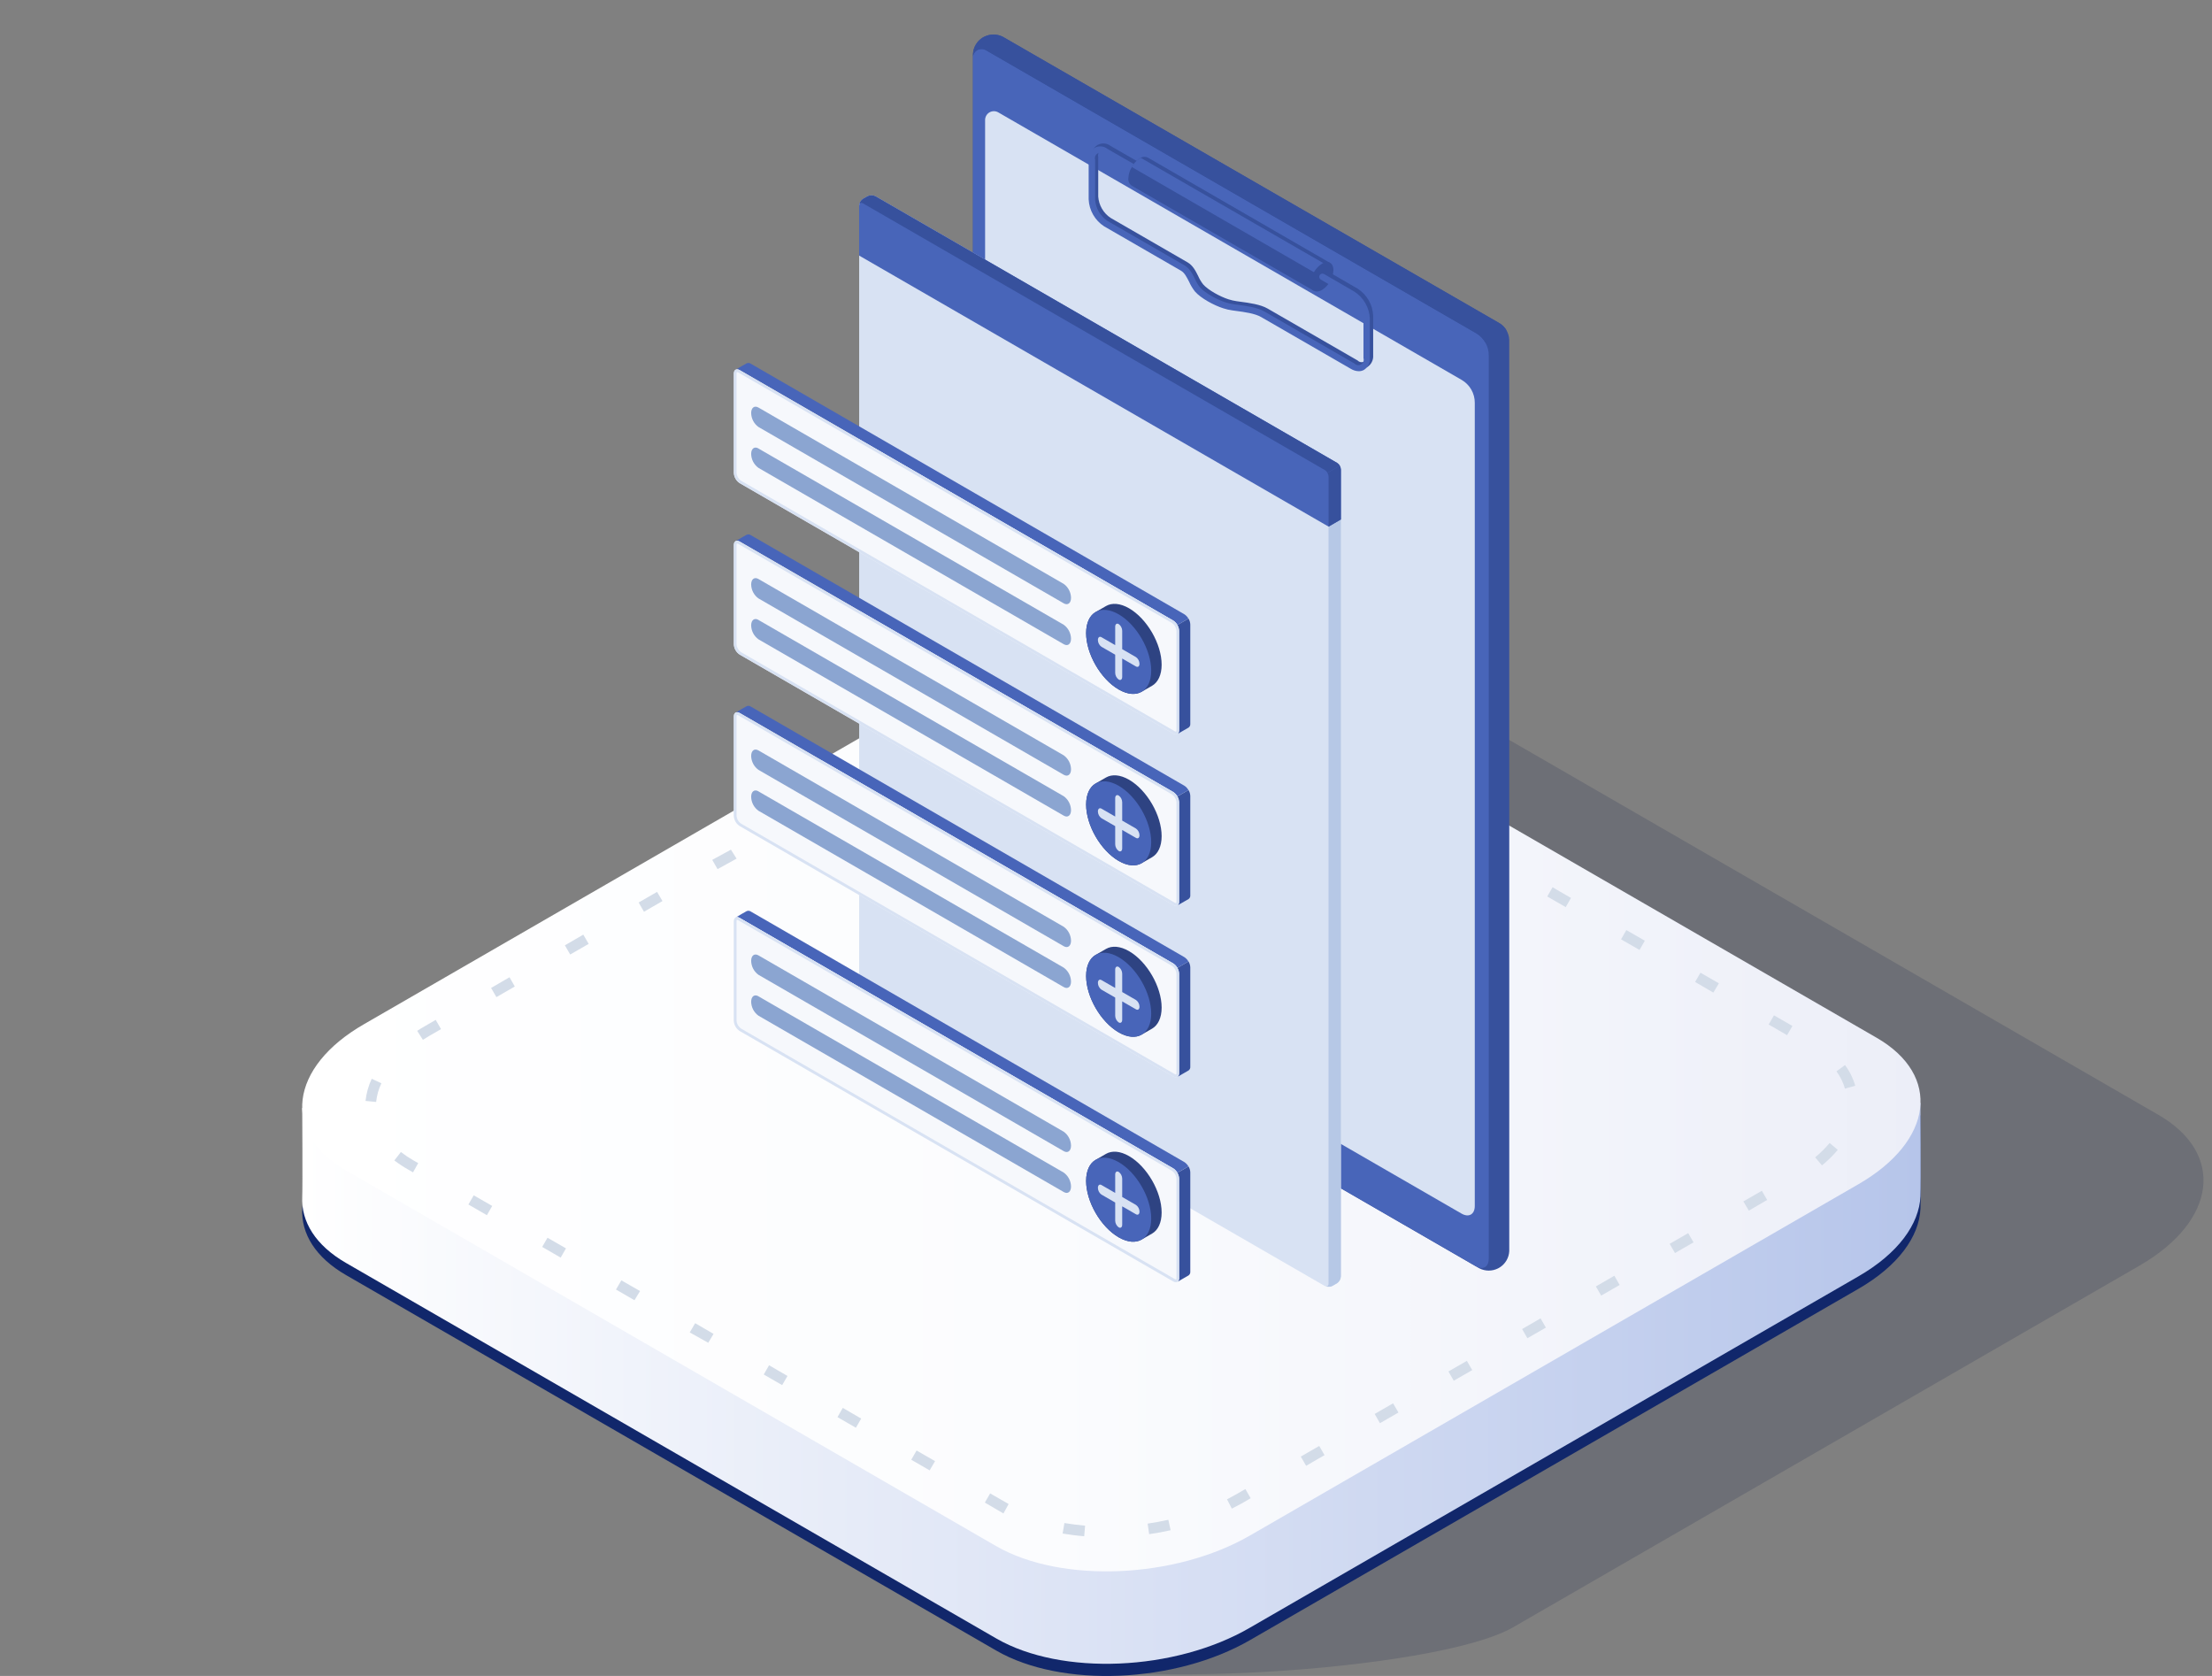
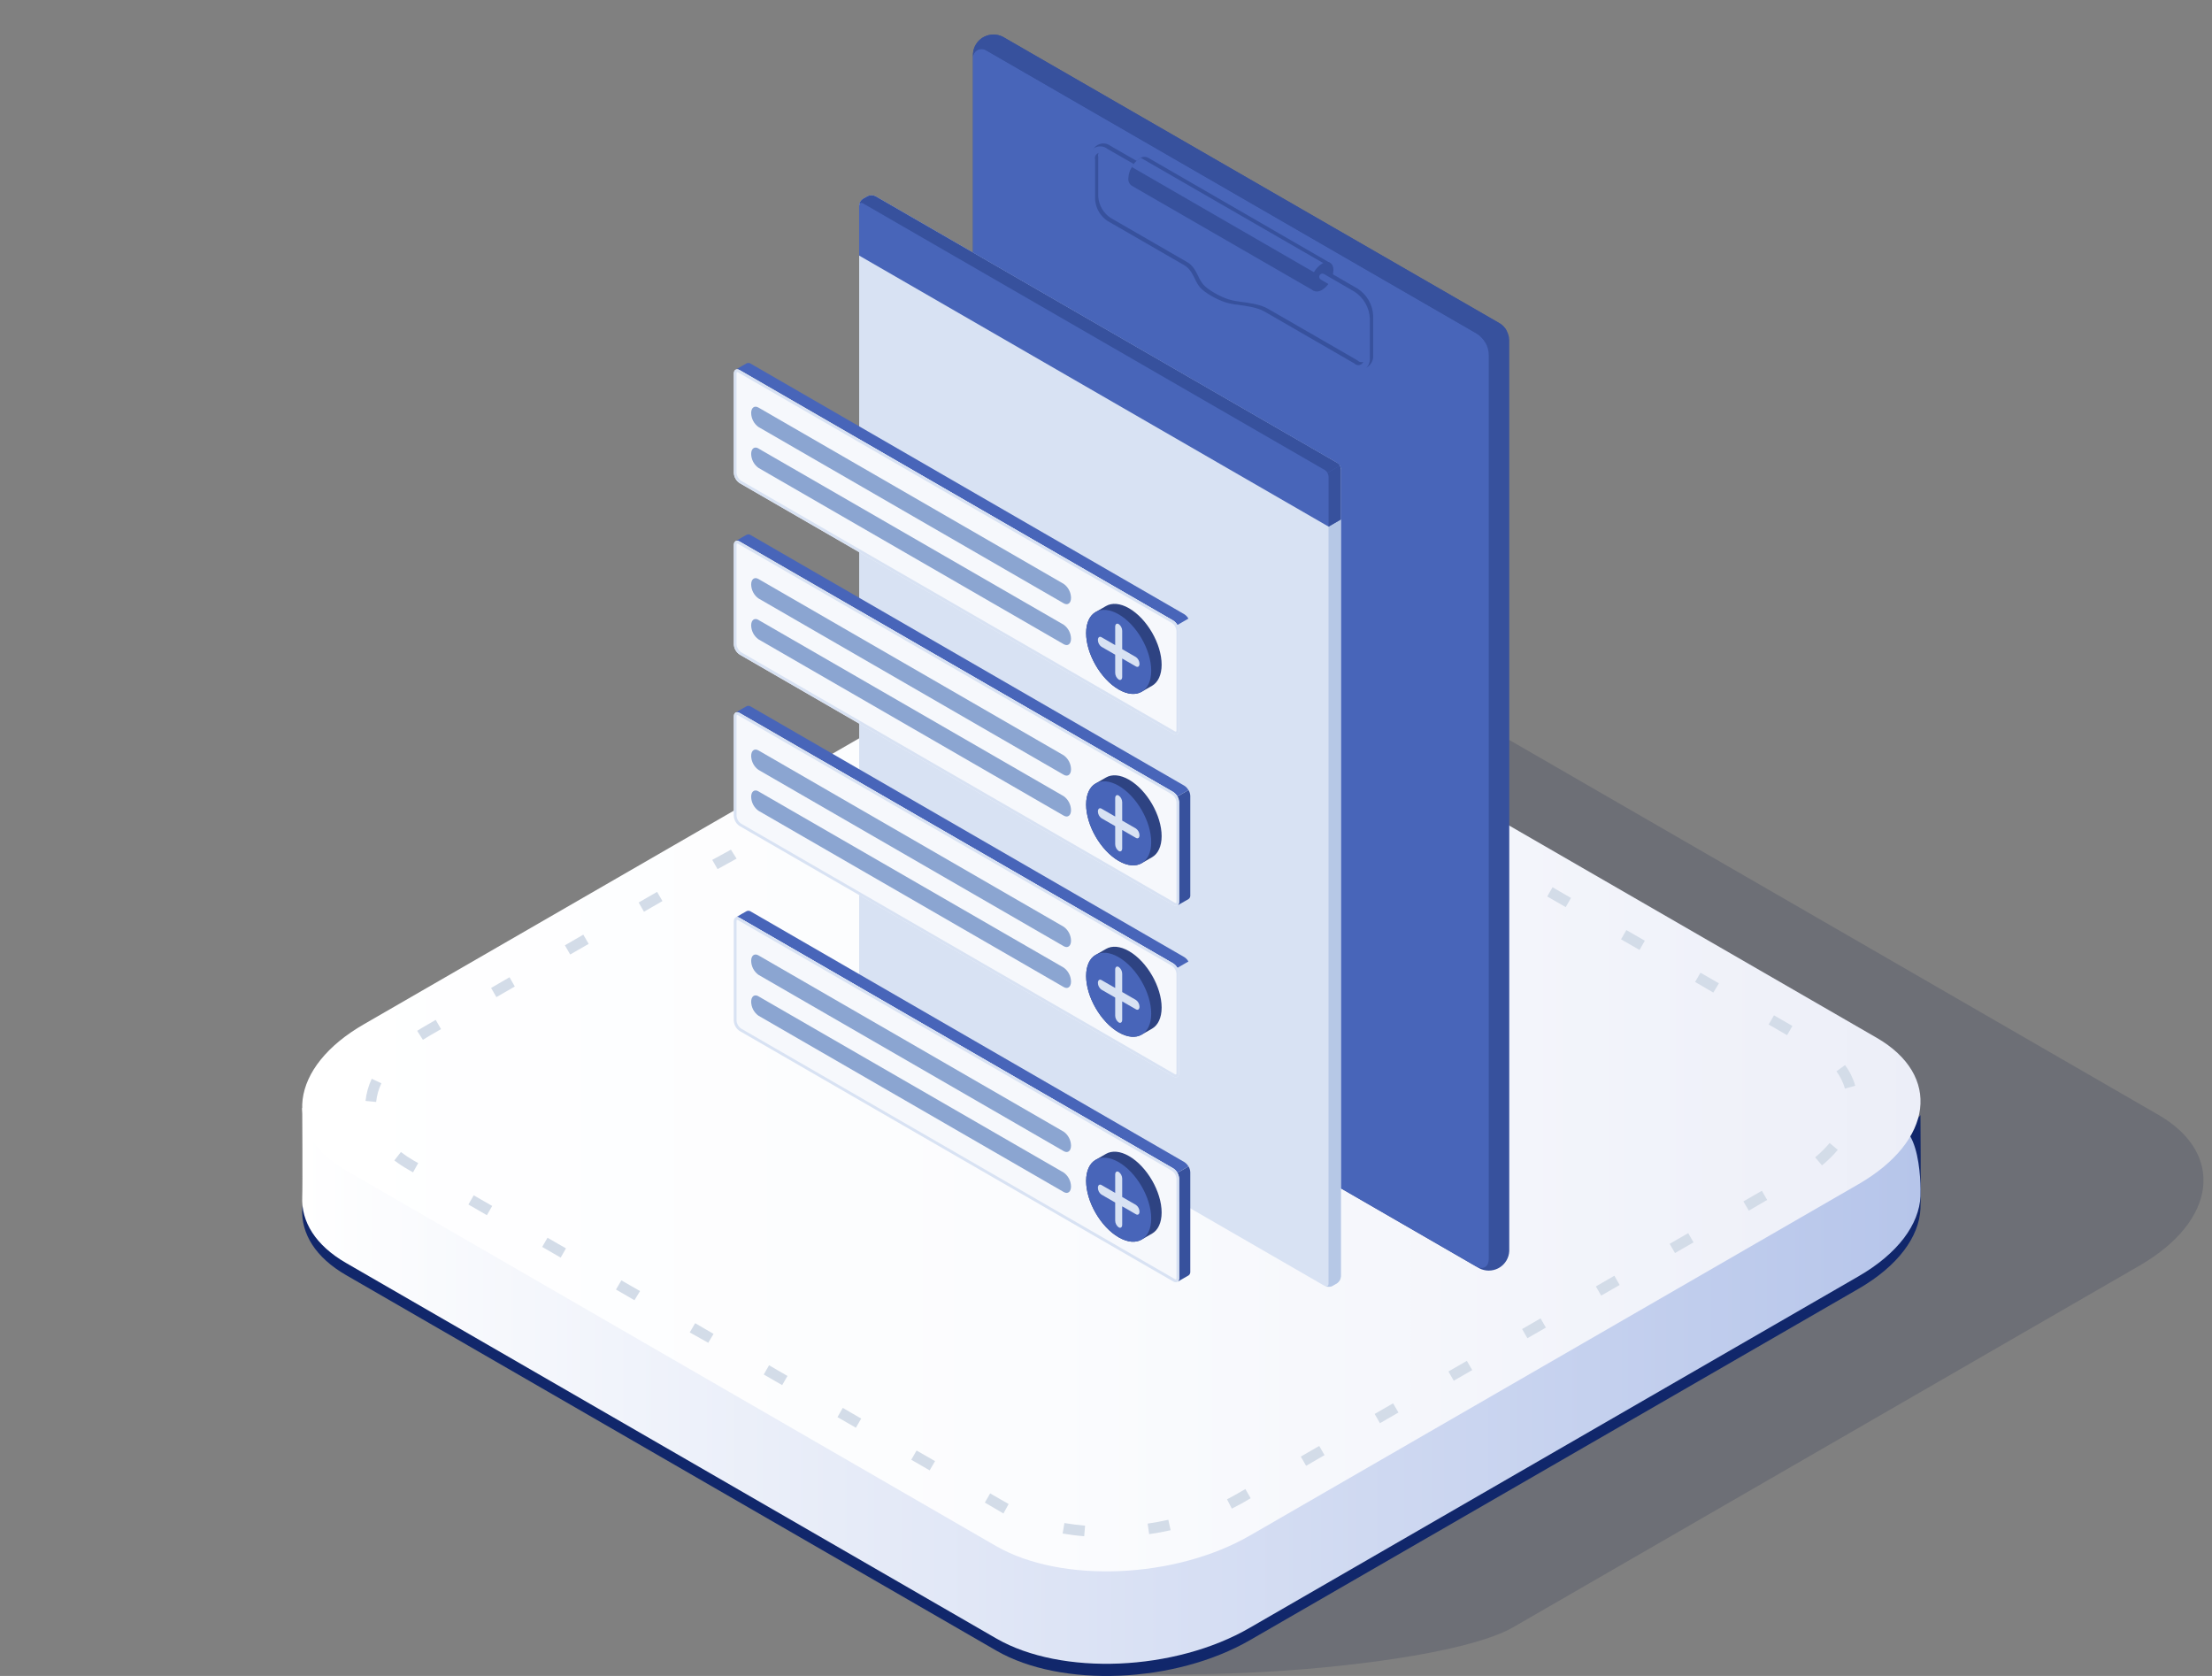
<svg xmlns="http://www.w3.org/2000/svg" width="198" height="150" viewBox="0 0 198 150" fill="none">
  <rect x="0" y="0" width="198" height="150" fill="#808080" stroke="none" />
  <path d="M91.623 148.038L52.118 112.009C46.124 108.546 46.877 102.503 53.797 98.509L109.869 66.134C116.794 62.141 127.263 61.708 133.256 65.165L193.192 99.775C199.186 103.231 198.433 109.274 191.513 113.274L135.442 145.643C128.522 149.643 97.616 151.495 91.623 148.038Z" fill="#000F3D" fill-opacity="0.15" />
  <path d="M89.186 147.735L30.979 114.125C28.238 112.545 26.948 110.422 27.053 108.181C27.096 107.249 28.009 100.959 28.009 100.959C28.009 100.959 30.374 102.305 32.608 101.015L87.062 69.578C93.784 65.695 103.951 65.257 109.771 68.633L167.979 102.243C169.349 103.033 171.904 99.805 171.904 99.805C171.904 99.805 171.954 107.07 171.904 108.181C171.787 110.687 169.911 113.298 166.349 115.354L111.895 146.79C105.173 150.673 95.007 151.093 89.186 147.735Z" fill="#11276B" />
-   <path d="M89.186 146.649L30.979 113.039C28.238 111.459 26.948 109.336 27.053 107.101C27.096 106.169 27.053 99.157 27.053 99.157C27.053 99.157 30.38 101.219 32.608 99.929L87.062 68.492C93.784 64.609 103.951 64.171 109.771 67.547L167.979 101.157C169.349 101.947 171.904 98.688 171.904 98.688C171.904 98.688 171.954 105.953 171.904 107.07C171.787 109.57 169.911 112.181 166.349 114.237L111.895 145.674C105.173 149.587 95.007 150.007 89.186 146.649Z" fill="url(#paint0_linear_8404_4389)" />
+   <path d="M89.186 146.649L30.979 113.039C28.238 111.459 26.948 109.336 27.053 107.101C27.096 106.169 27.053 99.157 27.053 99.157C27.053 99.157 30.38 101.219 32.608 99.929L87.062 68.492C93.784 64.609 103.951 64.171 109.771 67.547L167.979 101.157C171.904 98.688 171.954 105.953 171.904 107.07C171.787 109.57 169.911 112.181 166.349 114.237L111.895 145.674C105.173 149.587 95.007 150.007 89.186 146.649Z" fill="url(#paint0_linear_8404_4389)" />
  <path d="M89.186 138.39L30.979 104.762C25.158 101.404 25.887 95.503 32.609 91.651L87.063 60.215C93.785 56.332 103.951 55.894 109.772 59.27L167.979 92.88C173.8 96.238 173.072 102.108 166.35 105.99L111.895 137.427C105.173 141.31 95.007 141.729 89.186 138.39Z" fill="url(#paint1_linear_8404_4389)" />
  <path d="M97.049 137.495C96.389 137.446 95.741 137.359 95.117 137.254L95.278 136.316C95.895 136.415 96.512 136.495 97.129 136.551L97.049 137.495ZM102.864 137.31L102.728 136.365C103.345 136.273 103.963 136.162 104.58 136.026L104.783 136.958C104.154 137.1 103.512 137.217 102.864 137.31ZM89.821 135.458L88.155 134.483L88.63 133.662L90.284 134.612L89.821 135.458ZM110.271 135.038L109.833 134.193L110.604 133.773L111.475 133.273L111.95 134.094L111.086 134.594C110.82 134.73 110.542 134.878 110.271 135.02V135.038ZM83.216 131.6L81.569 130.65L82.044 129.822L83.698 130.773L83.216 131.6ZM116.913 131.193L116.437 130.366L118.085 129.415L118.561 130.236L116.913 131.193ZM76.612 127.785L74.964 126.835L75.439 126.008L77.087 126.965L76.612 127.785ZM123.523 127.378L123.048 126.551L124.696 125.6L125.178 126.421L123.523 127.378ZM70.013 123.971L68.365 123.02L68.841 122.193L70.489 123.15L70.013 123.971ZM130.128 123.576L129.653 122.749L131.301 121.798L131.782 122.625L130.128 123.576ZM63.396 120.181L61.742 119.255L62.224 118.428L63.872 119.385L63.396 120.181ZM136.72 119.773L136.245 118.953L137.899 117.996L138.375 118.823L136.72 119.773ZM56.792 116.372L55.138 115.416L55.619 114.595L57.292 115.551L56.792 116.372ZM143.325 115.959L142.85 115.138L144.504 114.181L144.979 115.008L143.325 115.959ZM50.187 112.558L48.533 111.601L49.008 110.78L50.662 111.731L50.187 112.558ZM149.93 112.15L149.454 111.323L151.115 110.366L151.59 111.194L149.93 112.15ZM43.583 108.762L41.928 107.805L42.404 106.984L44.058 107.934L43.583 108.762ZM156.54 108.354L156.053 107.527L157.707 106.577L158.182 107.397L156.54 108.354ZM36.972 104.928L36.533 104.675C36.104 104.432 35.692 104.16 35.299 103.861L35.885 103.108C36.237 103.378 36.606 103.626 36.99 103.848L37.435 104.101L36.972 104.928ZM163.096 104.311L162.478 103.583C162.948 103.194 163.382 102.765 163.775 102.299L164.503 102.916C164.077 103.419 163.606 103.882 163.096 104.299V104.311ZM33.669 98.626L32.719 98.534C32.793 97.847 32.981 97.177 33.274 96.552L34.138 96.954C33.889 97.481 33.73 98.046 33.669 98.626ZM165.145 97.435C164.986 96.877 164.729 96.353 164.386 95.886L165.151 95.324C165.566 95.88 165.876 96.508 166.065 97.176L165.145 97.435ZM37.854 93.065L37.342 92.262C37.558 92.12 37.786 91.985 38.021 91.849L39.002 91.281L39.478 92.108L38.502 92.67C38.28 92.799 38.064 92.929 37.854 93.065ZM159.966 92.651L158.318 91.695L158.793 90.874L160.442 91.824L159.966 92.651ZM44.434 89.244L43.959 88.423L45.607 87.466L46.082 88.293L44.434 89.244ZM153.362 88.837L151.732 87.886L152.213 87.059L153.862 88.009L153.362 88.837ZM51.039 85.429L50.564 84.608L52.212 83.652L52.693 84.479L51.039 85.429ZM146.757 85.022L145.103 84.071L145.578 83.244L147.232 84.195L146.757 85.022ZM57.644 81.602L57.168 80.775L58.816 79.825L59.298 80.646L57.644 81.602ZM140.152 81.189L138.498 80.238L138.973 79.411L140.621 80.368L140.152 81.189ZM64.23 77.788L63.754 76.961L65.427 76.047L65.933 76.849L64.23 77.788ZM133.529 77.374L131.875 76.424L132.35 75.596L134.004 76.553L133.529 77.374ZM70.871 73.992L70.396 73.164L72.05 72.214L72.526 73.035L70.871 73.992ZM126.955 73.584L125.307 72.627L125.783 71.8L127.437 72.757L126.955 73.584ZM77.464 70.177L76.982 69.35L78.636 68.399L79.112 69.257L77.464 70.177ZM120.332 69.769L118.684 68.813L119.159 67.992L120.807 68.942L120.332 69.769ZM84.068 66.362L83.587 65.554L85.241 64.597L85.716 65.424L84.068 66.362ZM113.728 65.955L112.079 64.998L112.555 64.177L114.203 65.128L113.728 65.955ZM90.698 62.751L90.34 61.85C90.926 61.609 91.543 61.393 92.191 61.196L92.475 62.103C91.858 62.313 91.241 62.523 90.698 62.751ZM107.123 62.282C106.551 62.052 105.966 61.858 105.37 61.702L105.617 60.782C106.246 60.951 106.864 61.157 107.469 61.4L107.123 62.282ZM97.963 61.091L97.889 60.14C98.543 60.091 99.197 60.066 99.833 60.06V61.017C99.222 61.017 98.592 61.041 97.963 61.091Z" fill="#D3DCE8" />
  <path d="M89.761 3.291L134.264 28.955C134.507 29.112 134.709 29.325 134.853 29.575C134.998 29.826 135.081 30.107 135.096 30.395V111.987C135.08 112.276 134.996 112.556 134.851 112.806C134.706 113.056 134.504 113.268 134.262 113.425L134.094 113.522C133.836 113.652 133.55 113.72 133.26 113.72C132.971 113.72 132.685 113.652 132.426 113.522L87.923 87.822C87.68 87.664 87.478 87.451 87.334 87.2C87.189 86.949 87.106 86.668 87.092 86.379V4.823C87.107 4.535 87.191 4.254 87.336 4.004C87.481 3.754 87.683 3.542 87.926 3.385L88.096 3.289C88.354 3.159 88.639 3.091 88.929 3.092C89.218 3.092 89.503 3.161 89.761 3.291Z" fill="#37519D" />
  <path d="M87.091 86.439C87.091 87.171 87.614 87.637 88.242 88.008L132.109 113.329C132.742 113.695 133.26 113.399 133.26 112.665V31.808C133.262 31.404 133.157 31.007 132.956 30.657C132.755 30.307 132.464 30.017 132.115 29.815L88.242 4.489C88.125 4.422 87.993 4.386 87.858 4.386C87.723 4.386 87.591 4.421 87.474 4.488C87.358 4.556 87.261 4.653 87.193 4.769C87.126 4.886 87.091 5.018 87.091 5.153V86.439Z" fill="#4865B9" />
  <path d="M87.095 4.823V5.15C87.095 5.015 87.131 4.883 87.199 4.767C87.267 4.65 87.364 4.554 87.481 4.487C87.597 4.42 87.73 4.385 87.864 4.385C87.999 4.385 88.131 4.421 88.248 4.488L132.118 29.814C132.467 30.013 132.756 30.302 132.955 30.651C132.956 30.66 132.956 30.668 132.955 30.677L134.855 29.579C134.713 29.32 134.507 29.102 134.257 28.946L89.764 3.291C89.505 3.161 89.22 3.094 88.931 3.094C88.642 3.094 88.357 3.161 88.099 3.291L87.929 3.387C87.686 3.544 87.484 3.756 87.34 4.005C87.195 4.255 87.111 4.535 87.095 4.823Z" fill="#37519D" />
-   <path d="M88.178 83.07C88.178 83.823 88.701 84.304 89.363 84.68L130.823 108.618C131.476 108.995 132.01 108.692 132.01 107.933V36.052C132.012 35.636 131.904 35.227 131.697 34.866C131.49 34.506 131.191 34.207 130.831 33.999L89.363 10.061C89.243 9.99 89.106 9.952 88.967 9.952C88.828 9.951 88.691 9.987 88.57 10.057C88.449 10.127 88.35 10.227 88.281 10.349C88.212 10.47 88.177 10.607 88.178 10.746V83.07Z" fill="#D8E2F3" />
  <path d="M97.735 14.041V17.592C97.759 18.076 97.897 18.547 98.14 18.966C98.382 19.385 98.721 19.741 99.129 20.002L106.002 23.971C106.342 24.167 106.525 24.559 106.739 24.97C106.876 25.281 107.051 25.572 107.262 25.838C107.785 26.444 108.962 27.075 109.783 27.339C110.051 27.425 110.327 27.488 110.606 27.527C110.711 27.545 110.826 27.561 110.946 27.574C111.694 27.676 112.63 27.801 113.176 28.12L121.221 32.761C121.432 32.892 121.673 32.965 121.922 32.973C122.087 32.974 122.249 32.932 122.392 32.85C122.565 32.738 122.705 32.583 122.797 32.398C122.889 32.215 122.93 32.009 122.915 31.804V28.246C122.892 27.762 122.754 27.291 122.512 26.872C122.27 26.453 121.931 26.097 121.524 25.835L118.821 24.267C118.81 24.259 118.797 24.253 118.784 24.251C118.721 24.225 118.65 24.223 118.584 24.245C118.519 24.268 118.465 24.313 118.43 24.372C118.396 24.432 118.384 24.502 118.397 24.57C118.41 24.637 118.448 24.698 118.502 24.74C118.51 24.75 118.521 24.759 118.533 24.763L121.234 26.332C121.553 26.544 121.819 26.827 122.011 27.158C122.203 27.49 122.315 27.861 122.34 28.243V31.796C122.37 31.9 122.365 32.012 122.324 32.113C122.284 32.213 122.211 32.297 122.116 32.352C122.022 32.406 121.913 32.426 121.805 32.41C121.698 32.395 121.599 32.343 121.524 32.264L113.469 27.618C112.823 27.244 111.827 27.111 111.027 27.004L110.693 26.957C110.444 26.921 110.199 26.864 109.96 26.787C109.231 26.557 108.146 25.966 107.702 25.459C107.521 25.231 107.371 24.98 107.255 24.714C107.019 24.241 106.779 23.754 106.287 23.472L99.414 19.503C99.095 19.291 98.829 19.008 98.636 18.677C98.444 18.346 98.331 17.974 98.305 17.592V14.041C98.275 13.937 98.281 13.826 98.322 13.725C98.363 13.624 98.436 13.54 98.53 13.486C98.624 13.432 98.734 13.411 98.842 13.426C98.949 13.442 99.048 13.492 99.124 13.571L101.469 14.912C101.547 14.735 101.646 14.569 101.764 14.415L99.411 13.061C99.247 12.932 99.048 12.855 98.84 12.841C98.632 12.826 98.424 12.873 98.243 12.978C98.062 13.082 97.916 13.238 97.825 13.426C97.734 13.614 97.701 13.824 97.73 14.031L97.735 14.041Z" fill="#37519D" />
  <path d="M102.75 14.107C102.633 14.053 102.505 14.03 102.377 14.042C102.249 14.054 102.127 14.1 102.023 14.175C101.724 14.371 101.475 14.634 101.297 14.944C101.12 15.254 101.018 15.601 101.001 15.958C100.987 16.086 101.008 16.215 101.062 16.332C101.115 16.448 101.199 16.549 101.304 16.622L117.613 26.034L119.059 23.532L102.75 14.107Z" fill="#37519D" />
  <path d="M118.335 24.782L101.302 14.944C101.474 14.63 101.723 14.365 102.026 14.175C102.06 14.157 102.091 14.146 102.125 14.131L118.895 23.804L118.335 24.782Z" fill="#4865B9" />
  <path d="M118.337 23.595C118.902 23.268 119.359 23.532 119.359 24.183C119.34 24.538 119.237 24.883 119.06 25.19C118.882 25.498 118.635 25.759 118.337 25.953C117.772 26.28 117.315 26.016 117.315 25.362C117.334 25.008 117.436 24.663 117.614 24.356C117.792 24.049 118.04 23.788 118.337 23.595Z" fill="#37519D" />
  <path d="M97.448 14.293V17.846C97.47 18.329 97.608 18.799 97.848 19.218C98.089 19.638 98.426 19.994 98.831 20.256L105.704 24.223C106.044 24.419 106.227 24.811 106.442 25.224C106.578 25.535 106.754 25.826 106.965 26.092C107.488 26.696 108.664 27.329 109.485 27.59C109.754 27.679 110.03 27.743 110.311 27.781C110.413 27.799 110.528 27.812 110.648 27.828C111.396 27.927 112.332 28.055 112.879 28.372L120.923 33.015C121.134 33.145 121.376 33.217 121.624 33.224C121.789 33.227 121.951 33.185 122.094 33.104C122.269 32.991 122.41 32.833 122.502 32.647C122.594 32.46 122.634 32.252 122.617 32.045V28.508C122.595 28.024 122.457 27.553 122.215 27.134C121.973 26.714 121.634 26.359 121.226 26.097L118.523 24.529C118.512 24.522 118.499 24.518 118.487 24.515C118.423 24.486 118.35 24.481 118.283 24.502C118.216 24.523 118.159 24.569 118.124 24.63C118.088 24.691 118.077 24.763 118.092 24.831C118.107 24.9 118.147 24.961 118.204 25.002C118.212 25.013 118.223 25.022 118.236 25.028L120.936 26.596C121.257 26.808 121.524 27.09 121.716 27.422C121.909 27.753 122.023 28.125 122.047 28.508V32.058C122.079 32.163 122.074 32.275 122.034 32.376C121.994 32.477 121.92 32.562 121.826 32.617C121.732 32.671 121.621 32.692 121.514 32.676C121.406 32.66 121.306 32.608 121.232 32.529L113.187 27.883C112.541 27.512 111.543 27.376 110.743 27.268C110.625 27.268 110.512 27.237 110.411 27.224C110.161 27.189 109.915 27.132 109.676 27.054C108.946 26.821 107.864 26.23 107.417 25.723C107.237 25.496 107.086 25.247 106.97 24.981C106.735 24.508 106.494 24.019 106.003 23.736L99.129 19.77C98.811 19.558 98.546 19.275 98.355 18.943C98.163 18.612 98.051 18.241 98.026 17.859V14.293C97.994 14.188 97.999 14.076 98.039 13.975C98.079 13.874 98.153 13.789 98.247 13.735C98.342 13.68 98.452 13.659 98.56 13.675C98.668 13.691 98.767 13.743 98.842 13.822L101.184 15.174C101.262 14.997 101.362 14.83 101.48 14.677L99.126 13.323C98.963 13.194 98.764 13.118 98.556 13.103C98.348 13.088 98.14 13.136 97.96 13.239C97.779 13.343 97.633 13.499 97.542 13.686C97.45 13.873 97.417 14.084 97.445 14.29L97.448 14.293Z" fill="#4865B9" />
  <path d="M119.672 41.418L78.364 17.567C78.254 17.511 78.133 17.482 78.01 17.482C77.887 17.482 77.765 17.511 77.656 17.567L77.258 17.797C77.155 17.864 77.07 17.955 77.008 18.062C76.947 18.168 76.912 18.288 76.905 18.411V90.625C76.912 90.747 76.948 90.866 77.009 90.973C77.07 91.079 77.156 91.169 77.258 91.237L118.567 115.088C118.676 115.144 118.798 115.173 118.921 115.173C119.044 115.173 119.165 115.144 119.275 115.088L119.675 114.858C119.778 114.79 119.864 114.698 119.925 114.59C119.985 114.483 120.02 114.362 120.025 114.238V42.03C120.018 41.907 119.983 41.788 119.922 41.682C119.86 41.576 119.775 41.485 119.672 41.418Z" fill="#D8E2F3" />
  <path d="M118.65 115.128C118.692 115.144 118.736 115.155 118.781 115.162H118.849C118.92 115.169 118.992 115.169 119.063 115.162C119.108 115.155 119.152 115.143 119.194 115.128L119.272 115.088L119.67 114.861C119.774 114.793 119.861 114.701 119.923 114.593C119.985 114.485 120.02 114.363 120.025 114.239V42.033C120.022 41.91 119.986 41.79 119.921 41.685L118.815 42.32C118.878 42.427 118.914 42.547 118.919 42.671V114.884C118.925 115.078 118.804 115.172 118.65 115.128Z" fill="#B6C8E6" />
  <path d="M77.256 17.797L77.654 17.567C77.763 17.511 77.885 17.482 78.008 17.482C78.131 17.482 78.252 17.511 78.362 17.567L119.67 41.418C119.773 41.485 119.858 41.576 119.92 41.682C119.981 41.788 120.017 41.907 120.023 42.03V46.49L118.925 47.133L76.903 22.874V18.411C76.91 18.288 76.945 18.168 77.006 18.062C77.068 17.955 77.153 17.864 77.256 17.797Z" fill="#4865B9" />
  <path d="M76.916 18.304C76.958 18.16 77.094 18.113 77.256 18.205L118.564 42.056C118.673 42.119 118.764 42.209 118.826 42.318L119.932 41.68C119.87 41.571 119.779 41.481 119.67 41.419L78.362 17.57C78.253 17.513 78.132 17.483 78.009 17.483C77.886 17.483 77.765 17.513 77.656 17.57L77.256 17.797C77.168 17.855 77.093 17.929 77.035 18.016C76.976 18.103 76.936 18.201 76.916 18.304Z" fill="#37519D" />
  <path d="M120.025 42.032V46.495L118.925 47.133V42.668C118.919 42.545 118.883 42.425 118.82 42.32L119.926 41.682C119.989 41.788 120.023 41.909 120.025 42.032Z" fill="#37519D" />
  <path d="M65.861 82.112C66.049 81.997 66.745 81.589 66.831 81.55C66.891 81.521 66.959 81.51 67.025 81.516C67.092 81.523 67.156 81.547 67.21 81.586L106.003 104.002C106.16 104.1 106.288 104.236 106.377 104.397L105.383 104.972C105.295 104.81 105.166 104.673 105.01 104.575L66.203 82.159C66.154 82.125 66.097 82.103 66.037 82.095C65.978 82.087 65.918 82.093 65.861 82.112Z" fill="#4865B9" />
  <path d="M105.02 104.575L66.214 82.159C65.921 81.991 65.691 82.127 65.691 82.464V91.353C65.7 91.537 65.751 91.716 65.842 91.875C65.933 92.035 66.06 92.17 66.214 92.271L105.02 114.685C105.313 114.855 105.543 114.716 105.543 114.379V105.49C105.533 105.307 105.481 105.129 105.39 104.97C105.299 104.811 105.173 104.676 105.02 104.575Z" fill="#F6F8FC" />
  <path d="M105.395 104.973L106.388 104.398C106.484 104.556 106.538 104.736 106.545 104.921V113.81C106.552 113.875 106.541 113.94 106.514 114C106.488 114.06 106.446 114.111 106.393 114.15C106.297 114.207 105.497 114.673 105.405 114.72C105.456 114.681 105.496 114.629 105.521 114.57C105.546 114.511 105.556 114.446 105.549 114.383V105.493C105.544 105.309 105.491 105.13 105.395 104.973Z" fill="#37519D" />
  <path d="M65.978 82.332C65.931 82.332 65.929 82.452 65.929 82.465V91.354C65.939 91.495 65.981 91.632 66.051 91.754C66.122 91.876 66.22 91.981 66.337 92.06L105.143 114.471C105.177 114.494 105.217 114.508 105.258 114.51C105.305 114.51 105.305 114.39 105.305 114.377V105.488C105.295 105.347 105.253 105.21 105.183 105.088C105.112 104.965 105.014 104.861 104.897 104.782L66.091 82.371C66.057 82.349 66.019 82.336 65.978 82.332ZM65.978 82.088C66.062 82.092 66.143 82.116 66.214 82.159L105.02 104.575C105.173 104.677 105.3 104.813 105.391 104.972C105.481 105.131 105.534 105.31 105.543 105.493V114.382C105.543 114.623 105.423 114.761 105.25 114.761C105.166 114.758 105.084 114.733 105.012 114.688L66.206 92.272C66.053 92.171 65.925 92.035 65.834 91.876C65.743 91.716 65.692 91.537 65.683 91.354V82.465C65.683 82.227 65.801 82.088 65.976 82.088H65.978Z" fill="#D8E2F3" />
  <path d="M98.072 103.809C97.549 104.112 97.219 104.765 97.219 105.694C97.219 107.553 98.527 109.811 100.132 110.74C100.937 111.205 101.664 111.249 102.192 110.943L103.126 110.407C103.648 110.104 103.98 109.451 103.98 108.522C103.98 106.664 102.673 104.405 101.065 103.474C100.263 103.011 99.533 102.967 99.005 103.27L98.072 103.809Z" fill="#2E4382" />
  <path d="M100.134 110.74C100.94 111.206 101.666 111.25 102.195 110.944C102.723 110.639 103.047 109.988 103.047 109.059C103.047 107.201 101.74 104.942 100.134 104.013C99.329 103.548 98.602 103.504 98.074 103.807C97.546 104.11 97.222 104.766 97.222 105.695C97.222 107.553 98.526 109.812 100.134 110.74Z" fill="#4865B9" />
  <path d="M98.589 106.058L99.823 106.769V105.125C99.823 104.892 99.964 104.787 100.137 104.887C100.232 104.955 100.31 105.045 100.364 105.149C100.419 105.253 100.448 105.368 100.45 105.485V107.132L101.684 107.844C101.78 107.912 101.858 108.002 101.912 108.106C101.967 108.21 101.996 108.325 101.998 108.442C101.998 108.675 101.857 108.78 101.684 108.68L100.45 107.969V109.614C100.45 109.844 100.309 109.951 100.137 109.851C100.041 109.782 99.963 109.692 99.909 109.588C99.854 109.483 99.825 109.368 99.823 109.25V107.627L98.589 106.915C98.493 106.846 98.415 106.756 98.361 106.652C98.306 106.547 98.277 106.432 98.275 106.314C98.275 106.071 98.424 105.964 98.589 106.058Z" fill="#D8E2F3" />
  <path d="M95.218 103.03L67.892 87.247C67.693 87.104 67.531 86.917 67.417 86.701C67.304 86.484 67.243 86.244 67.238 85.999C67.238 85.521 67.531 85.299 67.892 85.508L95.218 101.291C95.416 101.434 95.578 101.621 95.691 101.837C95.804 102.053 95.865 102.292 95.869 102.536C95.869 103.017 95.576 103.237 95.218 103.03ZM67.892 89.173L95.218 104.949C95.416 105.092 95.578 105.279 95.691 105.496C95.804 105.712 95.865 105.952 95.869 106.196C95.869 106.675 95.576 106.897 95.218 106.688L67.892 90.907C67.693 90.764 67.531 90.577 67.417 90.361C67.304 90.144 67.243 89.904 67.238 89.66C67.238 89.181 67.531 88.959 67.892 89.168V89.173Z" fill="#8BA5D1" />
  <path d="M65.861 63.769C66.049 63.654 66.745 63.246 66.831 63.207C66.891 63.179 66.959 63.167 67.025 63.174C67.092 63.18 67.156 63.204 67.21 63.243L106.003 85.66C106.16 85.757 106.288 85.893 106.377 86.055L105.383 86.63C105.295 86.467 105.166 86.331 105.01 86.232L66.203 63.816C66.154 63.782 66.097 63.761 66.037 63.752C65.978 63.744 65.918 63.75 65.861 63.769Z" fill="#4865B9" />
  <path d="M105.02 86.233L66.214 63.816C65.921 63.649 65.691 63.785 65.691 64.122V73.011C65.7 73.195 65.751 73.373 65.842 73.533C65.933 73.692 66.06 73.828 66.214 73.929L105.02 96.343C105.313 96.513 105.543 96.374 105.543 96.037V87.147C105.533 86.965 105.481 86.787 105.39 86.628C105.299 86.469 105.173 86.334 105.02 86.233Z" fill="#F6F8FC" />
-   <path d="M105.395 86.63L106.388 86.055C106.484 86.213 106.538 86.393 106.545 86.578V95.467C106.552 95.532 106.541 95.598 106.514 95.657C106.488 95.717 106.446 95.769 106.393 95.807C106.297 95.865 105.497 96.33 105.405 96.377C105.456 96.338 105.496 96.286 105.521 96.227C105.546 96.168 105.556 96.104 105.549 96.04V87.151C105.544 86.967 105.491 86.787 105.395 86.63Z" fill="#37519D" />
  <path d="M65.978 63.989C65.931 63.989 65.929 64.109 65.929 64.122V73.011C65.939 73.152 65.981 73.289 66.051 73.411C66.122 73.534 66.22 73.638 66.337 73.717L105.143 96.128C105.177 96.151 105.217 96.165 105.258 96.167C105.305 96.167 105.305 96.047 105.305 96.034V87.145C105.295 87.004 105.253 86.867 105.183 86.745C105.112 86.623 105.014 86.518 104.897 86.439L66.091 64.028C66.057 64.006 66.019 63.993 65.978 63.989ZM65.978 63.746C66.062 63.749 66.143 63.773 66.214 63.816L105.02 86.233C105.173 86.334 105.3 86.47 105.391 86.629C105.481 86.789 105.534 86.967 105.543 87.15V96.039C105.543 96.28 105.423 96.418 105.25 96.418C105.166 96.415 105.084 96.39 105.012 96.345L66.206 73.929C66.053 73.828 65.925 73.692 65.834 73.533C65.743 73.373 65.692 73.195 65.683 73.011V64.122C65.683 63.884 65.801 63.746 65.976 63.746H65.978Z" fill="#D8E2F3" />
  <path d="M98.072 85.466C97.549 85.769 97.219 86.423 97.219 87.351C97.219 89.21 98.527 91.469 100.132 92.397C100.937 92.862 101.664 92.907 102.192 92.601L103.126 92.065C103.648 91.761 103.98 91.108 103.98 90.18C103.98 88.321 102.673 86.062 101.065 85.131C100.263 84.668 99.533 84.624 99.005 84.927L98.072 85.466Z" fill="#2E4382" />
  <path d="M100.134 92.398C100.94 92.863 101.666 92.907 102.195 92.602C102.723 92.296 103.047 91.645 103.047 90.717C103.047 88.858 101.74 86.599 100.134 85.671C99.329 85.205 98.602 85.161 98.074 85.464C97.546 85.767 97.222 86.424 97.222 87.352C97.222 89.211 98.526 91.47 100.134 92.398Z" fill="#4865B9" />
  <path d="M98.589 87.715L99.823 88.426V86.782C99.823 86.549 99.964 86.445 100.137 86.544C100.232 86.612 100.31 86.702 100.364 86.806C100.419 86.91 100.448 87.025 100.45 87.142V88.79L101.684 89.501C101.78 89.569 101.858 89.659 101.912 89.763C101.967 89.867 101.996 89.982 101.998 90.1C101.998 90.332 101.857 90.437 101.684 90.337L100.45 89.626V91.271C100.45 91.501 100.309 91.608 100.137 91.509C100.041 91.44 99.963 91.349 99.909 91.245C99.854 91.141 99.825 91.025 99.823 90.907V89.284L98.589 88.573C98.493 88.504 98.415 88.413 98.361 88.309C98.306 88.205 98.277 88.089 98.275 87.971C98.275 87.728 98.424 87.621 98.589 87.715Z" fill="#D8E2F3" />
  <path d="M95.218 84.687L67.892 68.904C67.693 68.761 67.531 68.574 67.417 68.358C67.304 68.141 67.243 67.901 67.238 67.657C67.238 67.178 67.531 66.956 67.892 67.165L95.218 82.949C95.416 83.091 95.578 83.278 95.691 83.494C95.804 83.71 95.865 83.949 95.869 84.193C95.869 84.674 95.576 84.894 95.218 84.687ZM67.892 70.831L95.218 86.606C95.416 86.749 95.578 86.936 95.691 87.153C95.804 87.369 95.865 87.609 95.869 87.853C95.869 88.332 95.576 88.554 95.218 88.345L67.892 72.564C67.693 72.421 67.531 72.234 67.417 72.018C67.304 71.801 67.243 71.561 67.238 71.317C67.238 70.838 67.531 70.616 67.892 70.825V70.831Z" fill="#8BA5D1" />
  <path d="M65.861 48.426C66.049 48.311 66.745 47.903 66.831 47.864C66.891 47.835 66.959 47.824 67.025 47.83C67.092 47.837 67.156 47.861 67.21 47.9L106.003 70.316C106.16 70.414 106.288 70.55 106.377 70.711L105.383 71.286C105.295 71.124 105.166 70.987 105.01 70.889L66.203 48.473C66.154 48.439 66.097 48.417 66.037 48.409C65.978 48.401 65.918 48.407 65.861 48.426Z" fill="#4865B9" />
  <path d="M105.02 70.889L66.214 48.473C65.921 48.306 65.691 48.441 65.691 48.779V57.668C65.7 57.851 65.751 58.03 65.842 58.19C65.933 58.349 66.06 58.485 66.214 58.586L105.02 80.999C105.313 81.169 105.543 81.031 105.543 80.693V71.804C105.533 71.621 105.481 71.444 105.39 71.285C105.299 71.126 105.173 70.99 105.02 70.889Z" fill="#F6F8FC" />
  <path d="M105.395 71.287L106.388 70.712C106.484 70.87 106.538 71.05 106.545 71.235V80.124C106.552 80.189 106.541 80.254 106.514 80.314C106.488 80.374 106.446 80.425 106.393 80.464C106.297 80.521 105.497 80.987 105.405 81.034C105.456 80.995 105.496 80.943 105.521 80.884C105.546 80.825 105.556 80.76 105.549 80.697V71.807C105.544 71.623 105.491 71.444 105.395 71.287Z" fill="#37519D" />
  <path d="M65.978 48.645C65.931 48.645 65.929 48.766 65.929 48.779V57.668C65.939 57.809 65.981 57.946 66.051 58.068C66.122 58.19 66.22 58.295 66.337 58.374L105.143 80.785C105.177 80.808 105.217 80.822 105.258 80.824C105.305 80.824 105.305 80.704 105.305 80.691V71.802C105.295 71.661 105.253 71.524 105.183 71.402C105.112 71.279 105.014 71.175 104.897 71.096L66.091 48.685C66.057 48.663 66.019 48.65 65.978 48.645ZM65.978 48.402C66.062 48.406 66.143 48.43 66.214 48.473L105.02 70.889C105.173 70.991 105.3 71.127 105.391 71.286C105.481 71.445 105.534 71.624 105.543 71.807V80.696C105.543 80.937 105.423 81.075 105.25 81.075C105.166 81.072 105.084 81.047 105.012 81.002L66.206 58.586C66.053 58.485 65.925 58.349 65.834 58.19C65.743 58.03 65.692 57.851 65.683 57.668V48.779C65.683 48.541 65.801 48.402 65.976 48.402H65.978Z" fill="#D8E2F3" />
  <path d="M98.072 70.123C97.549 70.426 97.219 71.079 97.219 72.008C97.219 73.867 98.527 76.125 100.132 77.053C100.937 77.519 101.664 77.563 102.192 77.257L103.126 76.722C103.648 76.418 103.98 75.765 103.98 74.836C103.98 72.978 102.673 70.719 101.065 69.788C100.263 69.325 99.533 69.281 99.005 69.584L98.072 70.123Z" fill="#2E4382" />
  <path d="M100.134 77.054C100.94 77.52 101.666 77.564 102.195 77.258C102.723 76.953 103.047 76.302 103.047 75.373C103.047 73.514 101.74 71.256 100.134 70.328C99.329 69.862 98.602 69.818 98.074 70.121C97.546 70.424 97.222 71.08 97.222 72.008C97.222 73.867 98.526 76.126 100.134 77.054Z" fill="#4865B9" />
  <path d="M98.589 72.372L99.823 73.083V71.439C99.823 71.206 99.964 71.101 100.137 71.201C100.232 71.269 100.31 71.359 100.364 71.463C100.419 71.567 100.448 71.682 100.45 71.799V73.446L101.684 74.157C101.78 74.226 101.858 74.316 101.912 74.42C101.967 74.524 101.996 74.639 101.998 74.756C101.998 74.989 101.857 75.094 101.684 74.994L100.45 74.283V75.927C100.45 76.158 100.309 76.265 100.137 76.165C100.041 76.096 99.963 76.006 99.909 75.902C99.854 75.797 99.825 75.682 99.823 75.564V73.941L98.589 73.229C98.493 73.16 98.415 73.07 98.361 72.966C98.306 72.861 98.277 72.746 98.275 72.628C98.275 72.385 98.424 72.278 98.589 72.372Z" fill="#D8E2F3" />
  <path d="M95.218 69.344L67.892 53.56C67.693 53.418 67.531 53.231 67.417 53.014C67.304 52.798 67.243 52.558 67.238 52.313C67.238 51.835 67.531 51.613 67.892 51.822L95.218 67.605C95.416 67.748 95.578 67.935 95.691 68.151C95.804 68.367 95.865 68.606 95.869 68.85C95.869 69.331 95.576 69.55 95.218 69.344ZM67.892 55.487L95.218 71.263C95.416 71.406 95.578 71.593 95.691 71.809C95.804 72.026 95.865 72.266 95.869 72.51C95.869 72.989 95.576 73.211 95.218 73.002L67.892 57.221C67.693 57.078 67.531 56.891 67.417 56.675C67.304 56.458 67.243 56.218 67.238 55.974C67.238 55.495 67.531 55.273 67.892 55.482V55.487Z" fill="#8BA5D1" />
  <path d="M65.861 33.081C66.049 32.966 66.745 32.558 66.831 32.519C66.891 32.491 66.959 32.479 67.025 32.486C67.092 32.492 67.156 32.516 67.21 32.555L106.003 54.972C106.16 55.069 106.288 55.205 106.377 55.367L105.383 55.942C105.295 55.779 105.166 55.642 105.01 55.544L66.203 33.128C66.154 33.094 66.097 33.072 66.037 33.064C65.978 33.056 65.918 33.062 65.861 33.081Z" fill="#4865B9" />
  <path d="M105.02 55.544L66.214 33.128C65.921 32.961 65.691 33.097 65.691 33.434V42.323C65.7 42.507 65.751 42.685 65.842 42.845C65.933 43.004 66.06 43.14 66.214 43.241L105.02 65.655C105.313 65.825 105.543 65.686 105.543 65.349V56.46C105.533 56.277 105.481 56.099 105.39 55.94C105.299 55.781 105.173 55.646 105.02 55.544Z" fill="#F6F8FC" />
-   <path d="M105.395 55.942L106.388 55.367C106.484 55.525 106.538 55.705 106.545 55.89V64.779C106.552 64.844 106.541 64.91 106.514 64.969C106.488 65.029 106.446 65.081 106.393 65.119C106.297 65.177 105.497 65.642 105.405 65.689C105.456 65.65 105.496 65.598 105.521 65.539C105.546 65.48 105.556 65.416 105.549 65.352V56.463C105.544 56.279 105.491 56.099 105.395 55.942Z" fill="#37519D" />
  <path d="M65.978 33.301C65.931 33.301 65.929 33.422 65.929 33.435V42.324C65.939 42.465 65.981 42.601 66.051 42.724C66.122 42.846 66.22 42.951 66.337 43.03L105.143 65.441C105.177 65.464 105.217 65.478 105.258 65.48C105.305 65.48 105.305 65.36 105.305 65.347V56.458C105.295 56.317 105.253 56.18 105.183 56.057C105.112 55.935 105.014 55.831 104.897 55.752L66.091 33.34C66.057 33.319 66.019 33.306 65.978 33.301ZM65.978 33.058C66.062 33.061 66.143 33.086 66.214 33.129L105.02 55.545C105.173 55.647 105.3 55.782 105.391 55.942C105.481 56.101 105.534 56.279 105.543 56.463V65.352C105.543 65.592 105.423 65.731 105.25 65.731C105.166 65.728 105.084 65.703 105.012 65.658L66.206 43.241C66.053 43.141 65.925 43.005 65.834 42.845C65.743 42.686 65.692 42.507 65.683 42.324V33.435C65.683 33.197 65.801 33.058 65.976 33.058H65.978Z" fill="#D8E2F3" />
  <path d="M98.072 54.778C97.549 55.081 97.219 55.735 97.219 56.663C97.219 58.522 98.527 60.781 100.132 61.709C100.937 62.174 101.664 62.219 102.192 61.913L103.126 61.377C103.648 61.074 103.98 60.42 103.98 59.492C103.98 57.633 102.673 55.374 101.065 54.443C100.263 53.98 99.533 53.936 99.005 54.239L98.072 54.778Z" fill="#2E4382" />
  <path d="M100.134 61.709C100.94 62.175 101.666 62.219 102.195 61.913C102.723 61.607 103.047 60.956 103.047 60.028C103.047 58.169 101.74 55.91 100.134 54.982C99.329 54.517 98.602 54.472 98.074 54.776C97.546 55.079 97.222 55.735 97.222 56.663C97.222 58.522 98.526 60.781 100.134 61.709Z" fill="#4865B9" />
  <path d="M98.589 57.028L99.823 57.739V56.094C99.823 55.862 99.964 55.757 100.137 55.856C100.232 55.925 100.31 56.014 100.364 56.118C100.419 56.222 100.448 56.338 100.45 56.455V58.102L101.684 58.813C101.78 58.882 101.858 58.971 101.912 59.075C101.967 59.179 101.996 59.295 101.998 59.412C101.998 59.645 101.857 59.749 101.684 59.65L100.45 58.939V60.583C100.45 60.813 100.309 60.92 100.137 60.821C100.041 60.752 99.963 60.662 99.909 60.558C99.854 60.453 99.825 60.338 99.823 60.22V58.596L98.589 57.885C98.493 57.816 98.415 57.726 98.361 57.621C98.306 57.517 98.277 57.401 98.275 57.284C98.275 57.041 98.424 56.934 98.589 57.028Z" fill="#D8E2F3" />
  <path d="M95.218 53.999L67.892 38.216C67.693 38.073 67.531 37.886 67.417 37.67C67.304 37.453 67.243 37.213 67.238 36.969C67.238 36.49 67.531 36.268 67.892 36.477L95.218 52.261C95.416 52.403 95.578 52.59 95.691 52.806C95.804 53.022 95.865 53.261 95.869 53.505C95.869 53.986 95.576 54.206 95.218 53.999ZM67.892 40.143L95.218 55.918C95.416 56.061 95.578 56.248 95.691 56.465C95.804 56.681 95.865 56.921 95.869 57.165C95.869 57.644 95.576 57.866 95.218 57.657L67.892 41.876C67.693 41.733 67.531 41.547 67.417 41.33C67.304 41.113 67.243 40.873 67.238 40.629C67.238 40.151 67.531 39.928 67.892 40.137V40.143Z" fill="#8BA5D1" />
  <defs>
    <linearGradient id="paint0_linear_8404_4389" x1="27.047" y1="107.101" x2="171.929" y2="107.101" gradientUnits="userSpaceOnUse">
      <stop stop-color="white" />
      <stop offset="1" stop-color="#B6C5EA" />
    </linearGradient>
    <linearGradient id="paint1_linear_8404_4389" x1="27.047" y1="98.824" x2="171.911" y2="98.824" gradientUnits="userSpaceOnUse">
      <stop stop-color="white" />
      <stop offset="0.46" stop-color="#FBFCFE" />
      <stop offset="0.91" stop-color="#EFF1F9" />
      <stop offset="1" stop-color="#ECEEF8" />
    </linearGradient>
  </defs>
</svg>